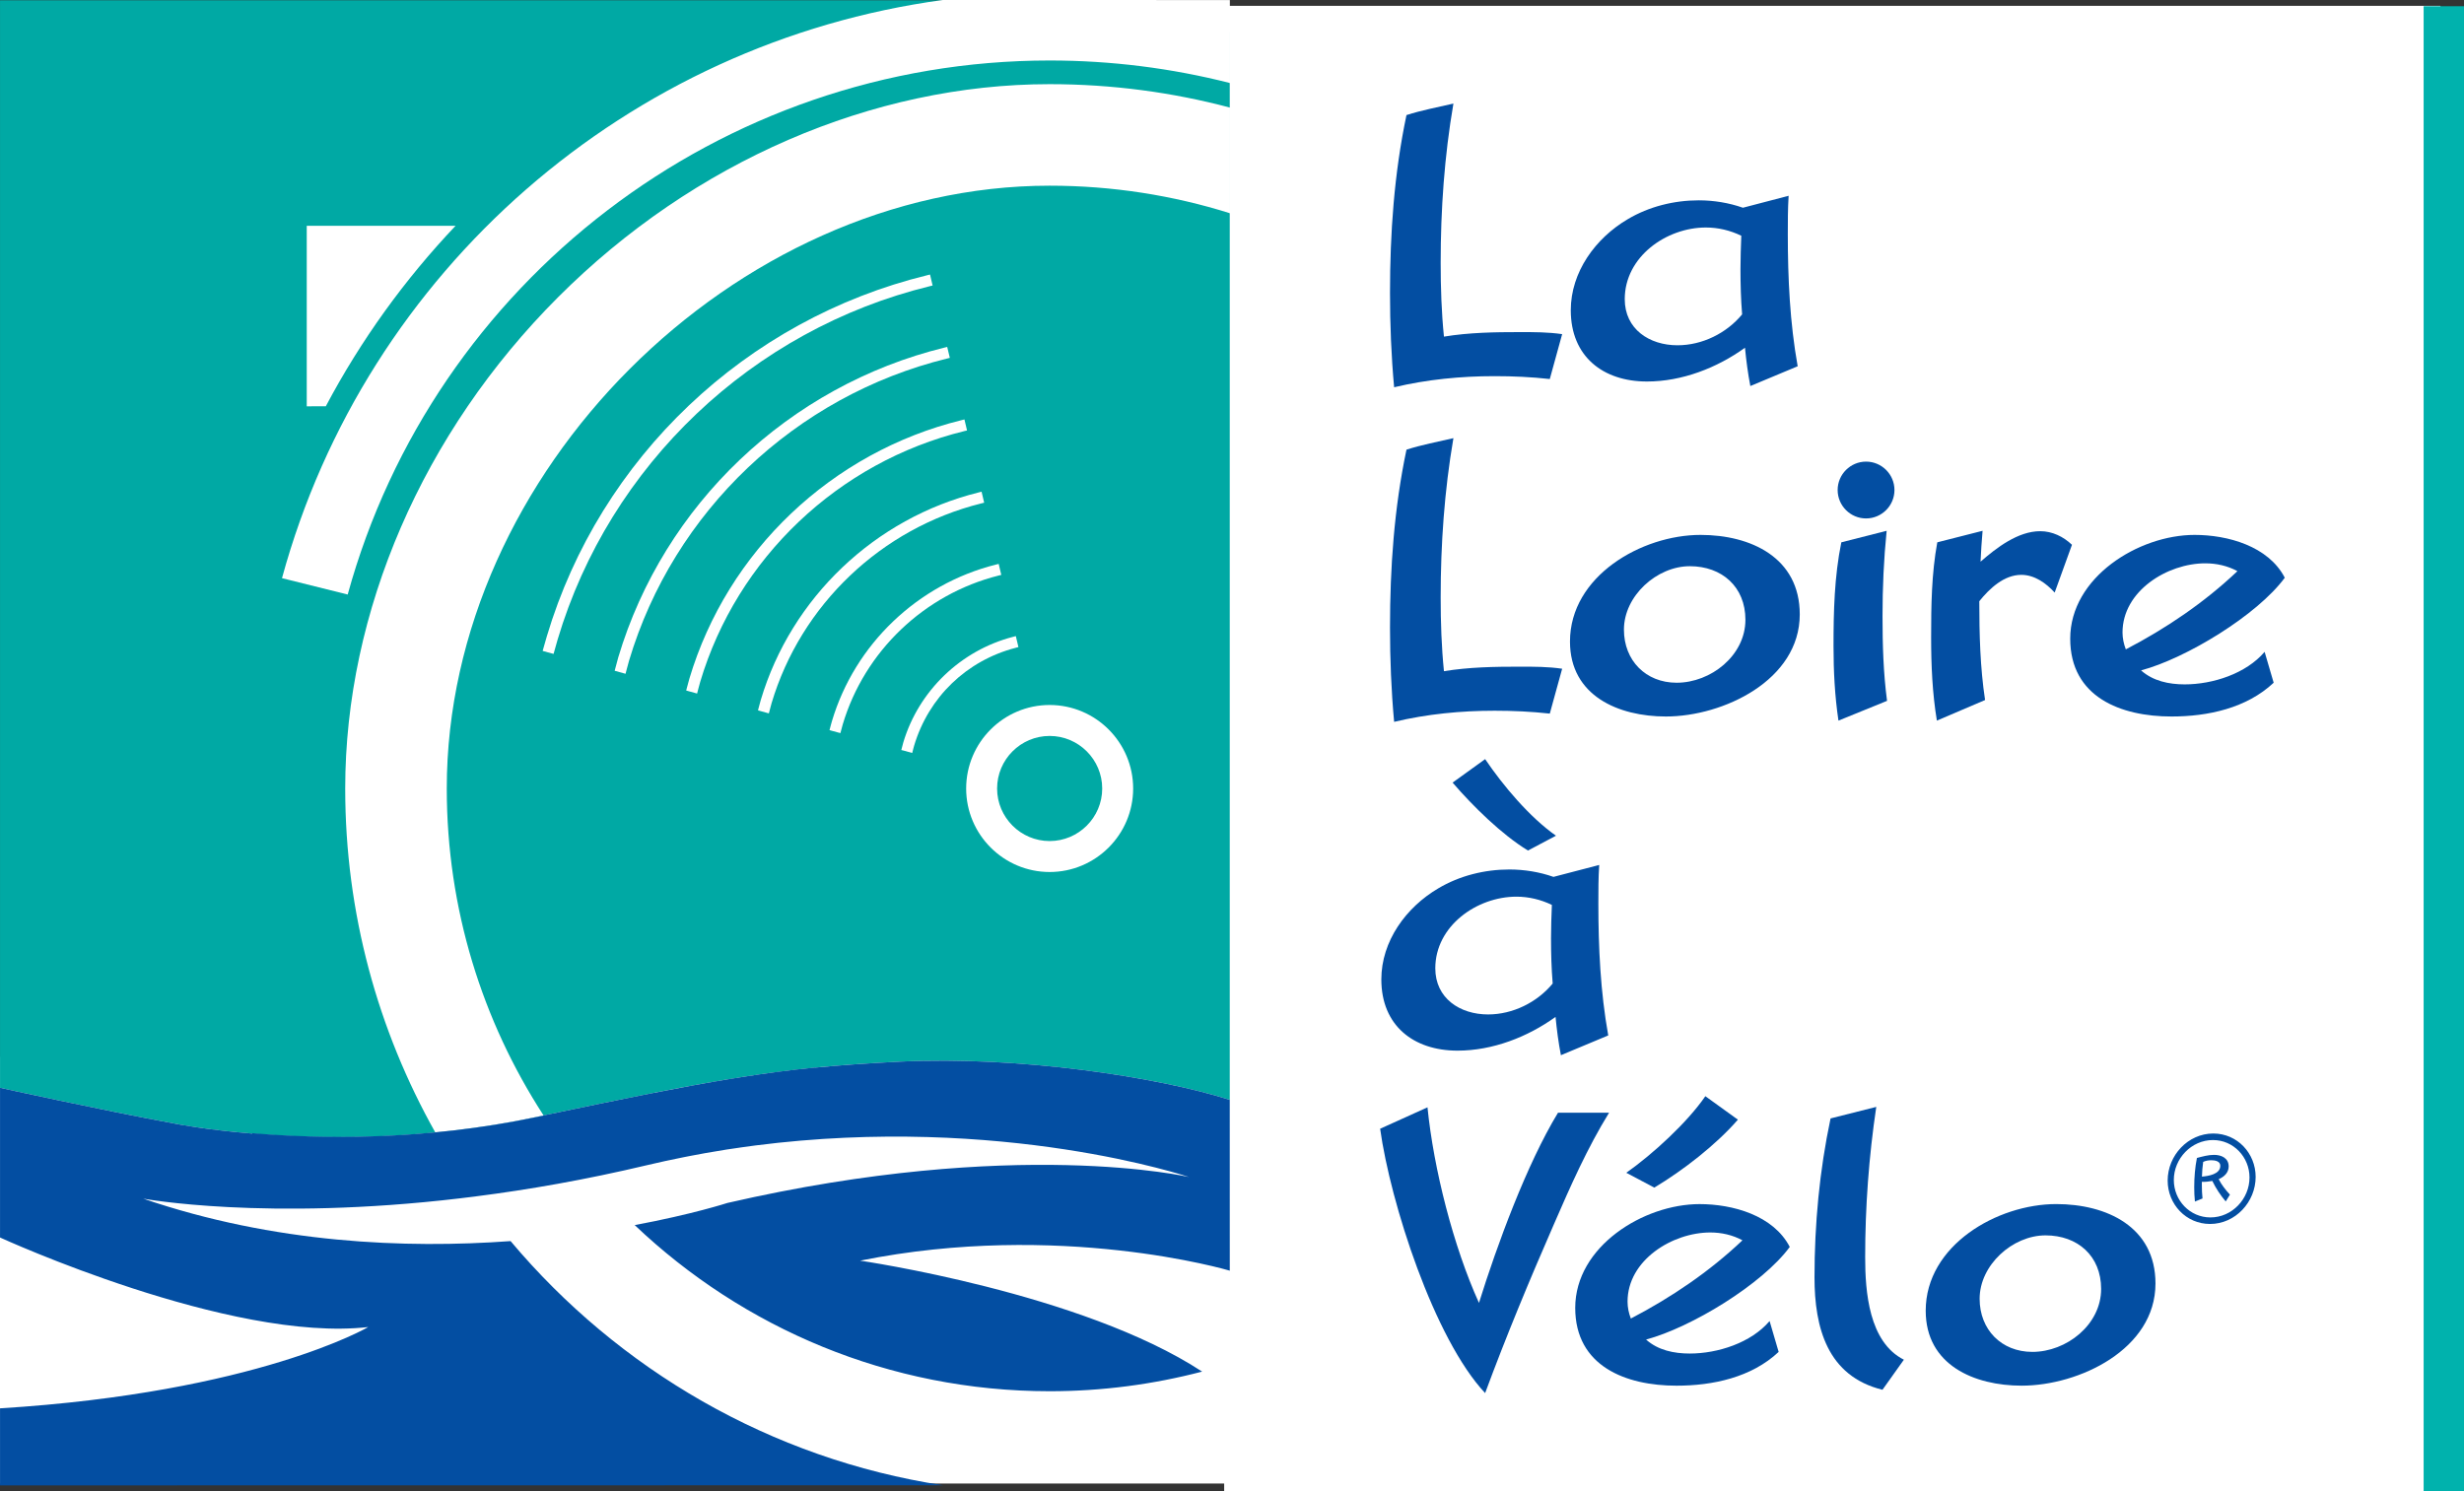
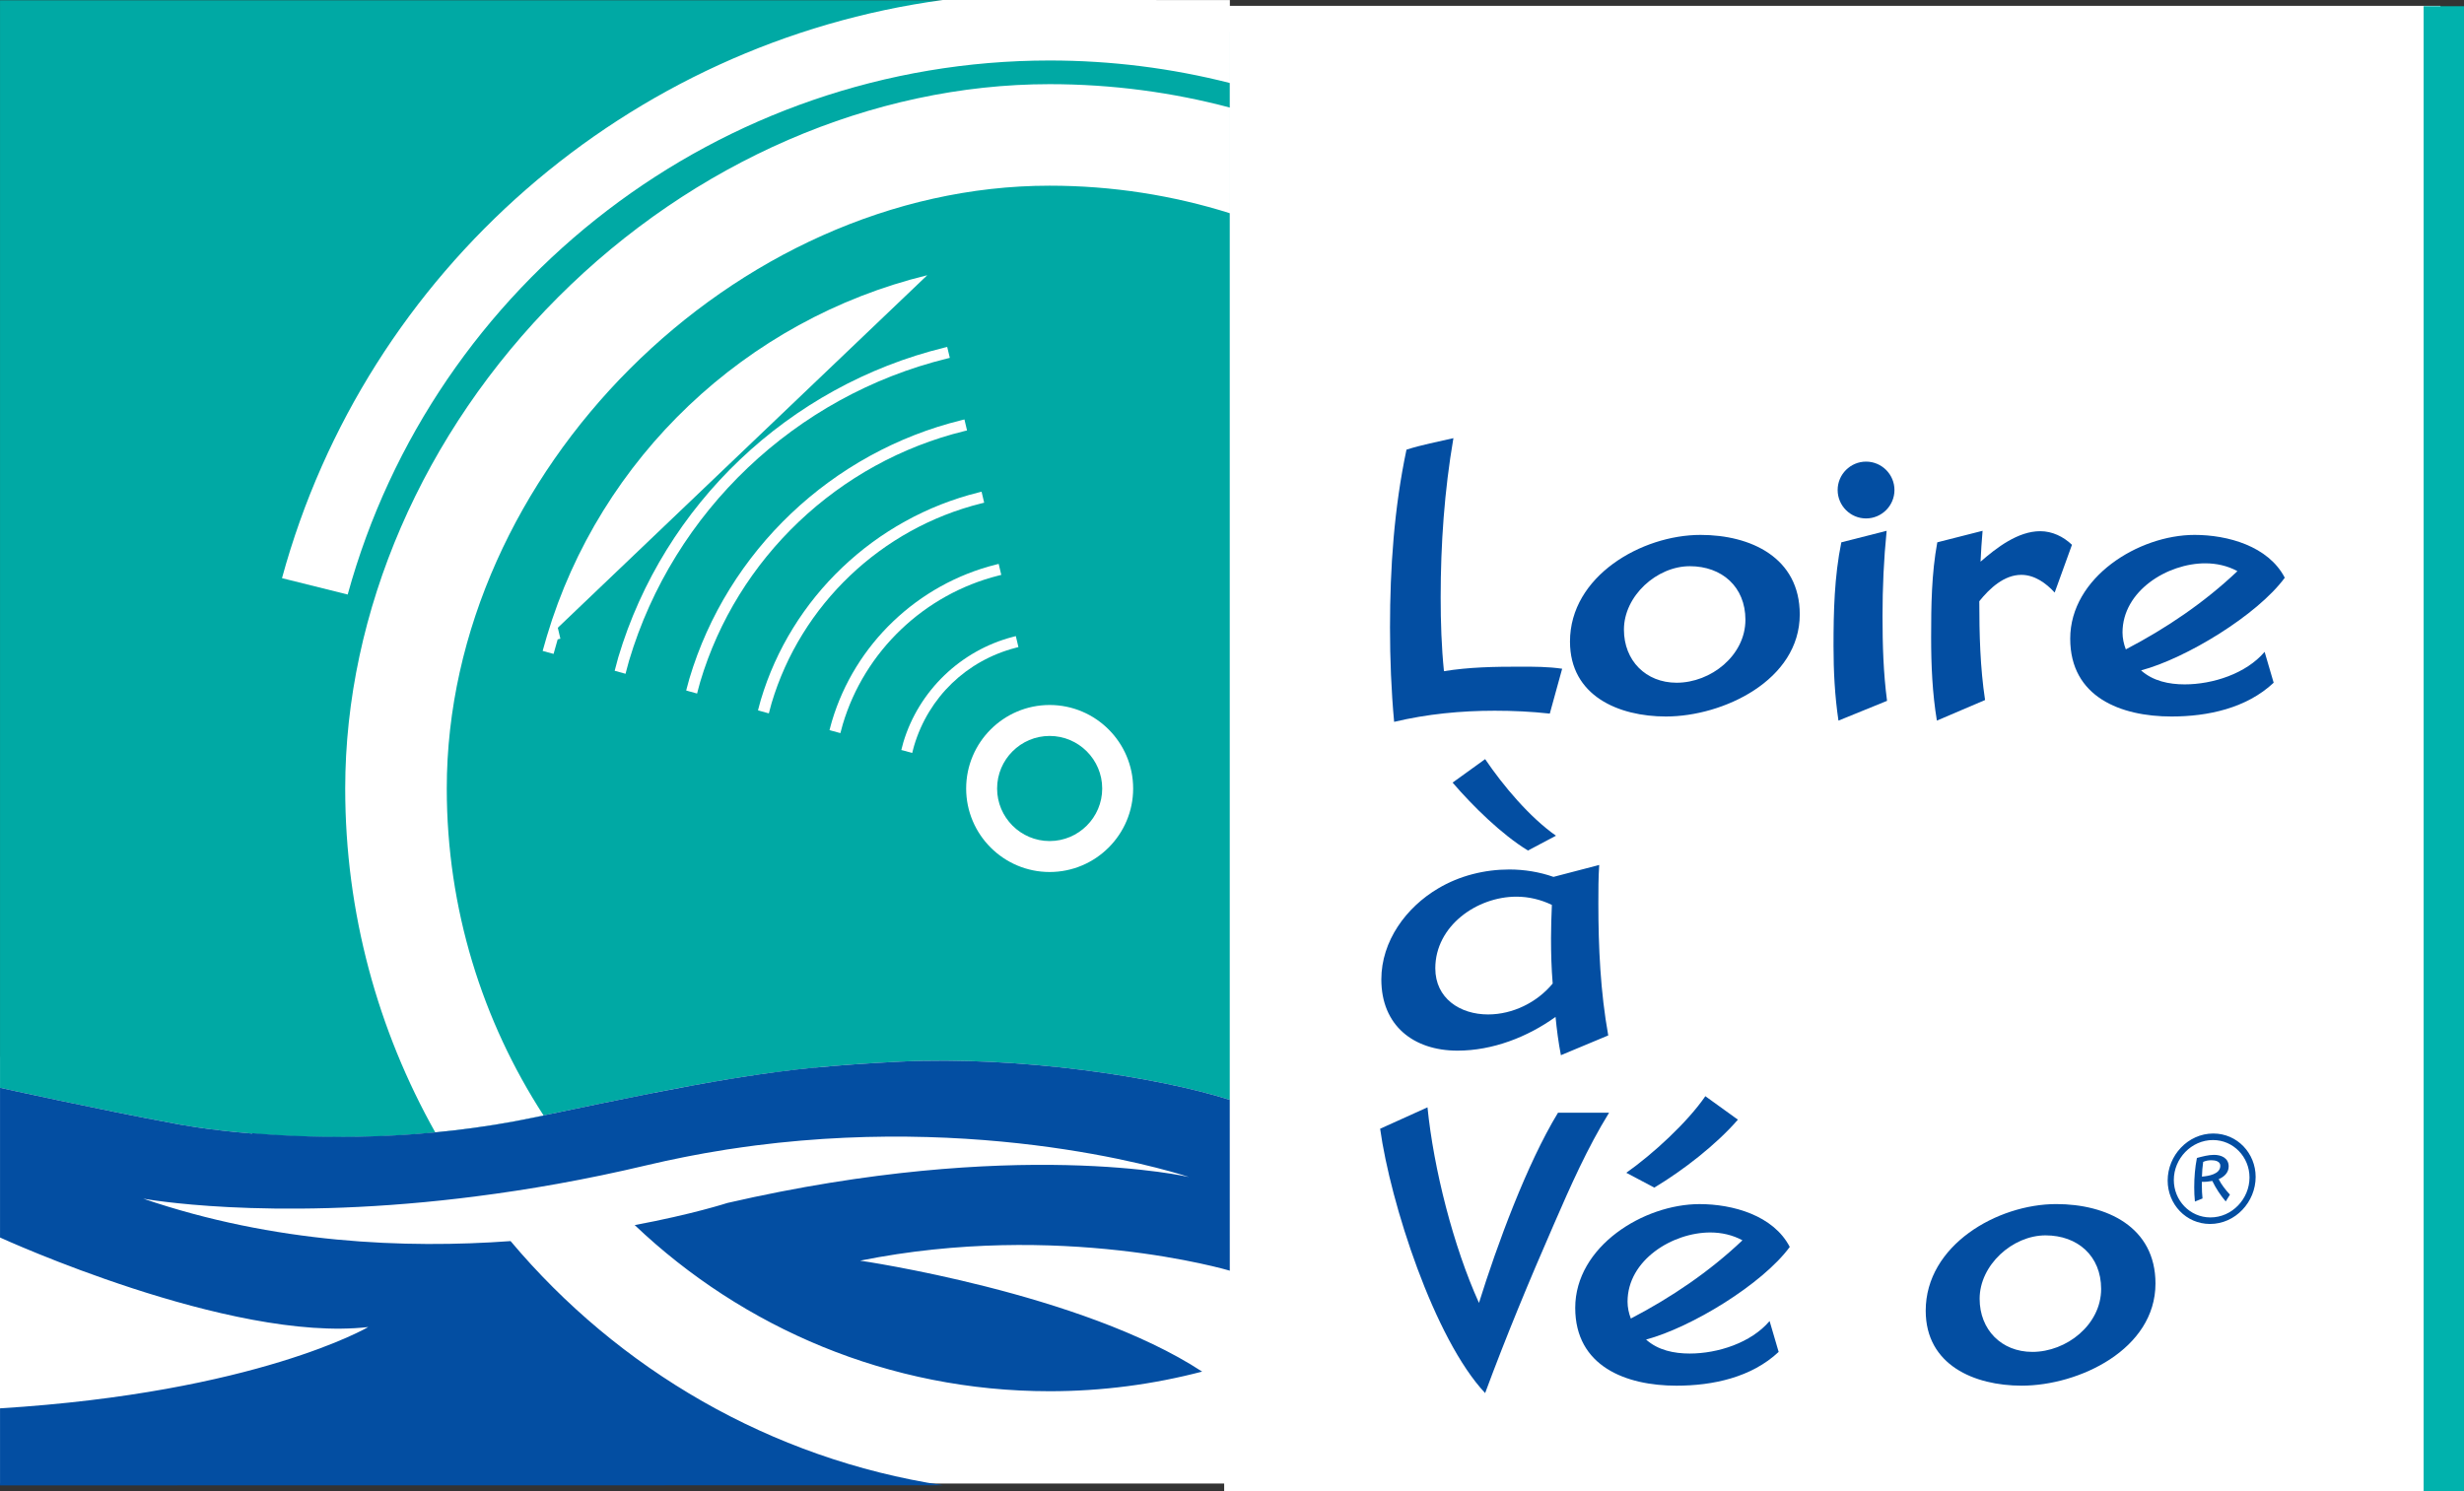
<svg xmlns="http://www.w3.org/2000/svg" version="1.1" id="Calque_1" x="0px" y="0px" width="154.067px" height="93.252px" viewBox="0 0 154.067 93.252" enable-background="new 0 0 154.067 93.252" xml:space="preserve">
  <rect x="0" y="0" width="154.067" height="93.252" fill="#333333" stroke="none" />
  <rect x="76.544" y="0.365" fill="#FFFFFF" width="76.05" height="92.878" />
-   <path fill="#034EA2" d="M96.904,23.703c-1.159-0.129-2.292-0.18-3.45-0.18c-2.111,0-4.224,0.206-6.283,0.695  c-0.181-1.957-0.258-3.94-0.258-5.897c0-3.733,0.258-7.467,1.03-11.124c0.953-0.308,1.957-0.489,2.935-0.72  c-0.565,3.295-0.797,6.617-0.797,9.965c0,1.545,0.051,3.09,0.205,4.609c1.571-0.258,3.168-0.283,4.764-0.283  c0.875,0,1.752,0,2.627,0.128L96.904,23.703" />
-   <path fill="#034EA2" d="M109.444,24.141c-0.154-0.798-0.257-1.597-0.335-2.395c-1.751,1.262-3.94,2.112-6.129,2.112  c-2.754,0-4.763-1.571-4.763-4.455c0-2.395,1.545-4.506,3.554-5.691c1.338-0.798,2.909-1.184,4.454-1.184  c0.927,0,1.88,0.154,2.755,0.463l2.858-0.747c-0.051,0.799-0.051,1.597-0.051,2.395c0,2.756,0.129,5.536,0.617,8.266L109.444,24.141   M108.827,16.828c0-0.695,0.025-1.391,0.051-2.086c-0.695-0.335-1.441-0.515-2.215-0.515c-2.472,0-5.072,1.828-5.072,4.481  c0,1.879,1.545,2.884,3.295,2.884c1.546,0,3.064-0.747,4.044-1.932C108.852,18.708,108.827,17.781,108.827,16.828z" />
  <path fill="#034EA2" d="M96.904,44.626c-1.159-0.128-2.292-0.18-3.45-0.18c-2.111,0-4.224,0.206-6.283,0.696  c-0.181-1.957-0.258-3.94-0.258-5.897c0-3.734,0.258-7.468,1.03-11.124c0.953-0.309,1.957-0.489,2.935-0.721  c-0.565,3.296-0.797,6.618-0.797,9.965c0,1.545,0.051,3.09,0.205,4.609c1.571-0.257,3.168-0.283,4.764-0.283  c0.875,0,1.752,0,2.627,0.129L96.904,44.626" />
  <path fill="#034EA2" d="M104.165,44.807c-2.961,0-5.998-1.288-5.998-4.687c0-4.094,4.479-6.669,8.162-6.669  c3.142,0,6.205,1.416,6.205,4.97C112.534,42.541,107.745,44.807,104.165,44.807 M105.659,35.408c-2.06,0-4.119,1.854-4.119,3.966  c0,1.931,1.364,3.321,3.295,3.321c2.138,0,4.301-1.699,4.301-3.939C109.135,36.696,107.667,35.408,105.659,35.408z" />
  <path fill="#034EA2" d="M114.954,45.064c-0.23-1.545-0.309-3.09-0.309-4.66c0-2.164,0.052-4.352,0.488-6.489l2.834-0.721  c-0.18,1.776-0.258,3.553-0.258,5.33s0.051,3.553,0.283,5.304L114.954,45.064 M116.679,32.421c-0.978,0-1.776-0.798-1.776-1.777  c0-0.978,0.799-1.776,1.776-1.776c0.979,0,1.776,0.798,1.776,1.776C118.456,31.623,117.659,32.421,116.679,32.421z" />
  <path fill="#034EA2" d="M128.473,37.056c-0.541-0.592-1.262-1.107-2.086-1.107c-1.081,0-1.983,0.85-2.627,1.648  c0,2.06,0.052,4.146,0.361,6.18l-3.014,1.287c-0.283-1.725-0.359-3.45-0.359-5.201c0-1.983,0.024-3.991,0.385-5.948l2.832-0.721  c-0.051,0.643-0.103,1.287-0.127,1.931c1.004-0.876,2.343-1.906,3.732-1.906c0.747,0,1.443,0.335,1.984,0.85L128.473,37.056" />
  <path fill="#034EA2" d="M133.875,41.923c0.746,0.669,1.75,0.875,2.729,0.875c1.751,0,3.837-0.669,4.996-2.034l0.566,1.931  c-1.699,1.596-4.119,2.112-6.386,2.112c-3.168,0-6.335-1.21-6.335-4.867c0-3.837,4.275-6.489,7.777-6.489  c2.061,0,4.609,0.695,5.639,2.678C141.137,38.472,136.682,41.176,133.875,41.923 M137.892,35.228c-2.369,0-5.177,1.725-5.177,4.326  c0,0.36,0.078,0.721,0.207,1.055c2.523-1.313,4.918-2.935,6.978-4.892C139.284,35.382,138.586,35.228,137.892,35.228z" />
  <path fill="#034EA2" d="M97.599,65.988c-0.155-0.799-0.259-1.598-0.335-2.396c-1.751,1.263-3.939,2.111-6.129,2.111  c-2.754,0-4.764-1.57-4.764-4.454c0-2.395,1.545-4.506,3.555-5.691c1.339-0.798,2.908-1.184,4.453-1.184  c0.928,0,1.881,0.154,2.756,0.463l2.859-0.746c-0.053,0.798-0.053,1.596-0.053,2.395c0,2.756,0.129,5.537,0.618,8.266L97.599,65.988   M96.981,58.675c0-0.694,0.025-1.39,0.053-2.086c-0.697-0.334-1.443-0.515-2.216-0.515c-2.472,0-5.073,1.828-5.073,4.479  c0,1.88,1.547,2.886,3.297,2.886c1.545,0,3.063-0.748,4.043-1.933C97.006,60.554,96.981,59.628,96.981,58.675z M95.54,53.189  c-1.648-1.004-3.451-2.781-4.713-4.248l2.034-1.468c1.134,1.673,2.781,3.63,4.429,4.789L95.54,53.189z" />
  <path fill="#034EA2" d="M97.161,76.561c-1.519,3.476-2.986,7.004-4.3,10.557c-3.192-3.399-5.923-11.896-6.565-16.531l2.961-1.339  c0.387,3.862,1.621,8.702,3.219,12.231c1.133-3.631,2.986-8.678,4.943-11.896h3.193C99.247,71.796,98.191,74.191,97.161,76.561" />
  <path fill="#034EA2" d="M102.924,83.77c0.746,0.67,1.75,0.875,2.729,0.875c1.751,0,3.837-0.668,4.995-2.033l0.566,1.931  c-1.698,1.596-4.119,2.112-6.385,2.112c-3.168,0-6.334-1.211-6.334-4.867c0-3.838,4.273-6.488,7.775-6.488  c2.061,0,4.609,0.695,5.639,2.678C110.186,80.32,105.731,83.023,102.924,83.77 M103.439,74.268l-1.751-0.927  c1.648-1.159,3.813-3.142,4.943-4.789l2.035,1.468C107.301,71.591,105.243,73.188,103.439,74.268z M106.941,77.074  c-2.369,0-5.175,1.727-5.175,4.326c0,0.36,0.076,0.722,0.206,1.056c2.522-1.313,4.918-2.935,6.978-4.892  C108.333,77.229,107.637,77.074,106.941,77.074z" />
-   <path fill="#034EA2" d="M117.706,86.911c-3.451-0.849-4.25-3.888-4.25-7.029c0-3.321,0.31-6.669,1.004-9.94l2.858-0.721  c-0.464,3.116-0.694,6.258-0.694,9.399c0,2.161,0.23,5.304,2.42,6.411L117.706,86.911" />
  <path fill="#034EA2" d="M126.409,86.654c-2.963,0-6-1.289-6-4.687c0-4.095,4.479-6.669,8.161-6.669c3.142,0,6.206,1.415,6.206,4.969  C134.776,84.387,129.987,86.654,126.409,86.654 M127.901,77.255c-2.061,0-4.12,1.854-4.12,3.965c0,1.933,1.365,3.322,3.296,3.322  c2.137,0,4.301-1.699,4.301-3.938C131.377,78.542,129.911,77.255,127.901,77.255z" />
  <path fill="#034EA2" d="M138.187,76.542c-1.499,0-2.649-1.234-2.649-2.714c0-1.566,1.264-2.943,2.854-2.943  c1.498,0,2.647,1.233,2.647,2.713C141.04,75.164,139.776,76.542,138.187,76.542 M138.368,71.294c-1.349,0-2.445,1.161-2.445,2.497  c0,1.275,1,2.342,2.289,2.342c1.354,0,2.443-1.162,2.443-2.498C140.655,72.359,139.655,71.294,138.368,71.294z M139.168,75.134  c-0.332-0.392-0.614-0.819-0.838-1.282c-0.217,0.035-0.433,0.066-0.654,0.055v0.209c0,0.277,0.011,0.556,0.041,0.832l-0.475,0.192  c-0.031-0.296-0.043-0.596-0.043-0.897c0-0.613,0.049-1.228,0.168-1.829c0.35-0.091,0.704-0.193,1.071-0.193  c0.458,0,0.915,0.199,0.915,0.724c0,0.391-0.289,0.654-0.625,0.795c0.18,0.359,0.434,0.673,0.704,0.969L139.168,75.134z   M138.277,72.557c-0.174,0-0.354,0.024-0.519,0.104c-0.041,0.307-0.071,0.613-0.077,0.92c0.403-0.036,1.149-0.145,1.149-0.68  C138.831,72.617,138.5,72.557,138.277,72.557z" />
  <rect x="151.543" y="0.389" fill="#00B2AD" width="2.523" height="92.863" />
  <rect y="66.093" fill="#FFFFFF" width="76.778" height="26.681" />
  <polyline fill="#034EA2" points="76.896,79.464 76.893,69.783 76.893,79.462 76.896,79.464 " />
  <polyline fill="#034EA2" points="76.896,79.464 76.893,69.783 76.893,79.462 76.896,79.464 " />
  <line fill="#034EA2" x1="0.002" y1="77.39" x2="0.002" y2="68.025" />
  <polyline fill="#034EA2" points="0.002,88.072 0.002,92.893 0.002,88.072 " />
  <path fill="#00A9A4" d="M71.078,0.016H0.002v68.01c0.016,0.006,6.347,1.402,10.94,2.244c0,0,10.462,2.137,22.458-0.391  c11.992-2.525,15.511-3.124,22.907-3.489c7.394-0.358,16.075,0.951,20.586,2.392v1.002V1.989H72.16L71.078,0.016" />
  <line fill="#034EA2" x1="0.002" y1="77.39" x2="0.002" y2="68.025" />
  <polyline fill="#034EA2" points="0.002,88.072 0.002,92.893 0.002,88.072 " />
-   <path fill="#FFFFFF" d="M19.18,14.12v11.29l1.193-0.005c2.193-4.141,4.931-7.931,8.113-11.285H19.18" />
  <path fill="#FFFFFF" d="M65.631,44.087c-2.878,0-5.22,2.343-5.22,5.224c0,2.877,2.342,5.221,5.22,5.221  c2.879,0,5.222-2.344,5.222-5.221C70.853,46.43,68.51,44.087,65.631,44.087 M65.631,52.596c-1.811,0-3.285-1.477-3.285-3.285  c0-1.813,1.474-3.288,3.285-3.288s3.287,1.475,3.287,3.288C68.918,51.119,67.442,52.596,65.631,52.596z" />
-   <path fill="#FFFFFF" d="M57.979,17.211c-11.346,2.77-20.46,11.419-23.784,22.571l-0.216,0.753l-0.048,0.172l0.682,0.185l0.257-0.908  c3.254-10.911,12.172-19.374,23.274-22.088l0.169-0.042l-0.161-0.685L57.979,17.211 M34.532,39.883 M34.532,39.883L34.532,39.883  L34.532,39.883z" />
+   <path fill="#FFFFFF" d="M57.979,17.211c-11.346,2.77-20.46,11.419-23.784,22.571l-0.216,0.753l-0.048,0.172l0.682,0.185l0.257-0.908  l0.169-0.042l-0.161-0.685L57.979,17.211 M34.532,39.883 M34.532,39.883L34.532,39.883  L34.532,39.883z" />
  <path fill="#FFFFFF" d="M59.054,21.737c-9.729,2.389-17.544,9.814-20.397,19.376c-0.001,0.002-0.223,0.834-0.223,0.834l0.679,0.189  l0.07-0.266c0,0,0.15-0.553,0.15-0.555c2.781-9.323,10.401-16.562,19.887-18.894l0.17-0.042l-0.164-0.684L59.054,21.737" />
  <path fill="#FFFFFF" d="M60.131,26.273c-8.122,1.996-14.646,8.191-17.026,16.168c-0.001,0.001-0.2,0.739-0.2,0.739l0.168,0.049  l0.514,0.142l0.092-0.351c0,0,0.103-0.378,0.103-0.379c2.307-7.736,8.635-13.746,16.514-15.682l0.17-0.041l-0.162-0.688  L60.131,26.273 M43.444,42.542L43.444,42.542L43.444,42.542z" />
  <path fill="#FFFFFF" d="M61.202,30.792C54.7,32.406,49.477,37.379,47.571,43.77c0.001-0.001-0.085,0.31-0.085,0.31l-0.091,0.341  l0.167,0.049l0.512,0.142l0.099-0.373l0.072-0.267c1.835-6.152,6.862-10.94,13.123-12.494l0.169-0.042l-0.162-0.687L61.202,30.792" />
  <path fill="#FFFFFF" d="M62.271,35.307c-4.889,1.226-8.817,4.977-10.252,9.79c0-0.002-0.072,0.259-0.072,0.259l-0.08,0.303  l0.168,0.048l0.512,0.139c0,0,0.148-0.546,0.148-0.548c1.363-4.572,5.096-8.137,9.743-9.305l0.169-0.042l-0.162-0.687L62.271,35.307  " />
  <path fill="#FFFFFF" d="M63.343,39.825c-3.269,0.846-5.898,3.376-6.862,6.604l-0.125,0.474l0.169,0.042l0.512,0.143l0.07-0.271  c0,0,0.051-0.186,0.051-0.187c0.906-3.035,3.282-5.323,6.354-6.12l0.167-0.043l-0.162-0.687L63.343,39.825" />
  <path fill="#FFFFFF" d="M76.9,0.837V0.003h-4.591C72.305,0,72.302,0,72.296,0H58.954C39.301,2.659,22.891,16.882,17.632,36.156  l4.108,1.023C27.119,17.631,45.042,3.783,65.631,3.783c3.827,0,7.609,0.476,11.278,1.41V0.839C76.907,0.839,76.904,0.839,76.9,0.837  " />
  <path fill="#FFFFFF" d="M65.631,11.612c3.928,0,7.715,0.606,11.278,1.724V6.729c-3.599-0.956-7.382-1.466-11.278-1.466  c-11.068,0-22.269,4.852-30.729,13.316C26.44,27.04,21.585,38.241,21.585,49.311c0,7.801,2.052,15.137,5.634,21.508  c1.979-0.193,4.055-0.492,6.181-0.939c0.2-0.043,0.392-0.083,0.588-0.124c-3.823-5.894-6.053-12.912-6.053-20.444  C27.935,29.58,45.904,11.612,65.631,11.612" />
  <path fill="#034EA2" d="M76.893,79.462V68.781c-4.511-1.44-13.192-2.75-20.586-2.392c-1.981,0.099-3.683,0.214-5.345,0.376  l0.001-0.006c-1.499,0.148-2.973,0.342-4.589,0.596c-0.171,0.027-0.616,0.1-0.666,0.107c-3.008,0.493-6.562,1.208-11.72,2.292  c0.001,0.002,0.002,0.003,0.003,0.005c-0.164,0.034-0.318,0.064-0.485,0.102c-7.046,1.484-13.561,1.357-17.739,1.002l0.009,0.027  c-3.004-0.248-4.834-0.621-4.834-0.621c-4.593-0.842-10.924-2.238-10.94-2.244v9.364c0.03,0.013,14.376,6.589,23.025,5.599  c0,0-6.972,4.091-23.025,5.084v4.82l58.97-0.008C48.18,91.23,38.66,85.63,31.925,77.613c-6.558,0.479-14.769,0.146-22.968-2.654  c0,0,7.644,1.419,19.811-0.02c0.033-0.004,0.066-0.008,0.099-0.013c0.295-0.034,0.59-0.069,0.891-0.108l-0.001-0.002  c3.273-0.416,6.852-1.037,10.692-1.949c0.781-0.186,1.554-0.352,2.32-0.504c0.144-0.028,0.289-0.057,0.432-0.084  c0.298-0.057,0.595-0.113,0.89-0.166c0.457-0.08,0.913-0.158,1.365-0.229c0.077-0.011,0.154-0.021,0.232-0.033  c0.49-0.074,0.979-0.145,1.463-0.207c0.023-0.004,0.046-0.007,0.07-0.01c15.467-1.979,27.122,1.973,27.122,1.973  s-10.822-2.527-28.859,1.621c0,0-2.187,0.711-5.798,1.385c6.764,6.43,15.898,10.389,25.945,10.389c3.295,0,6.488-0.43,9.535-1.227  c-7.52-4.931-21.386-6.938-21.386-6.938C66.251,76.324,76.783,79.43,76.893,79.462" />
</svg>